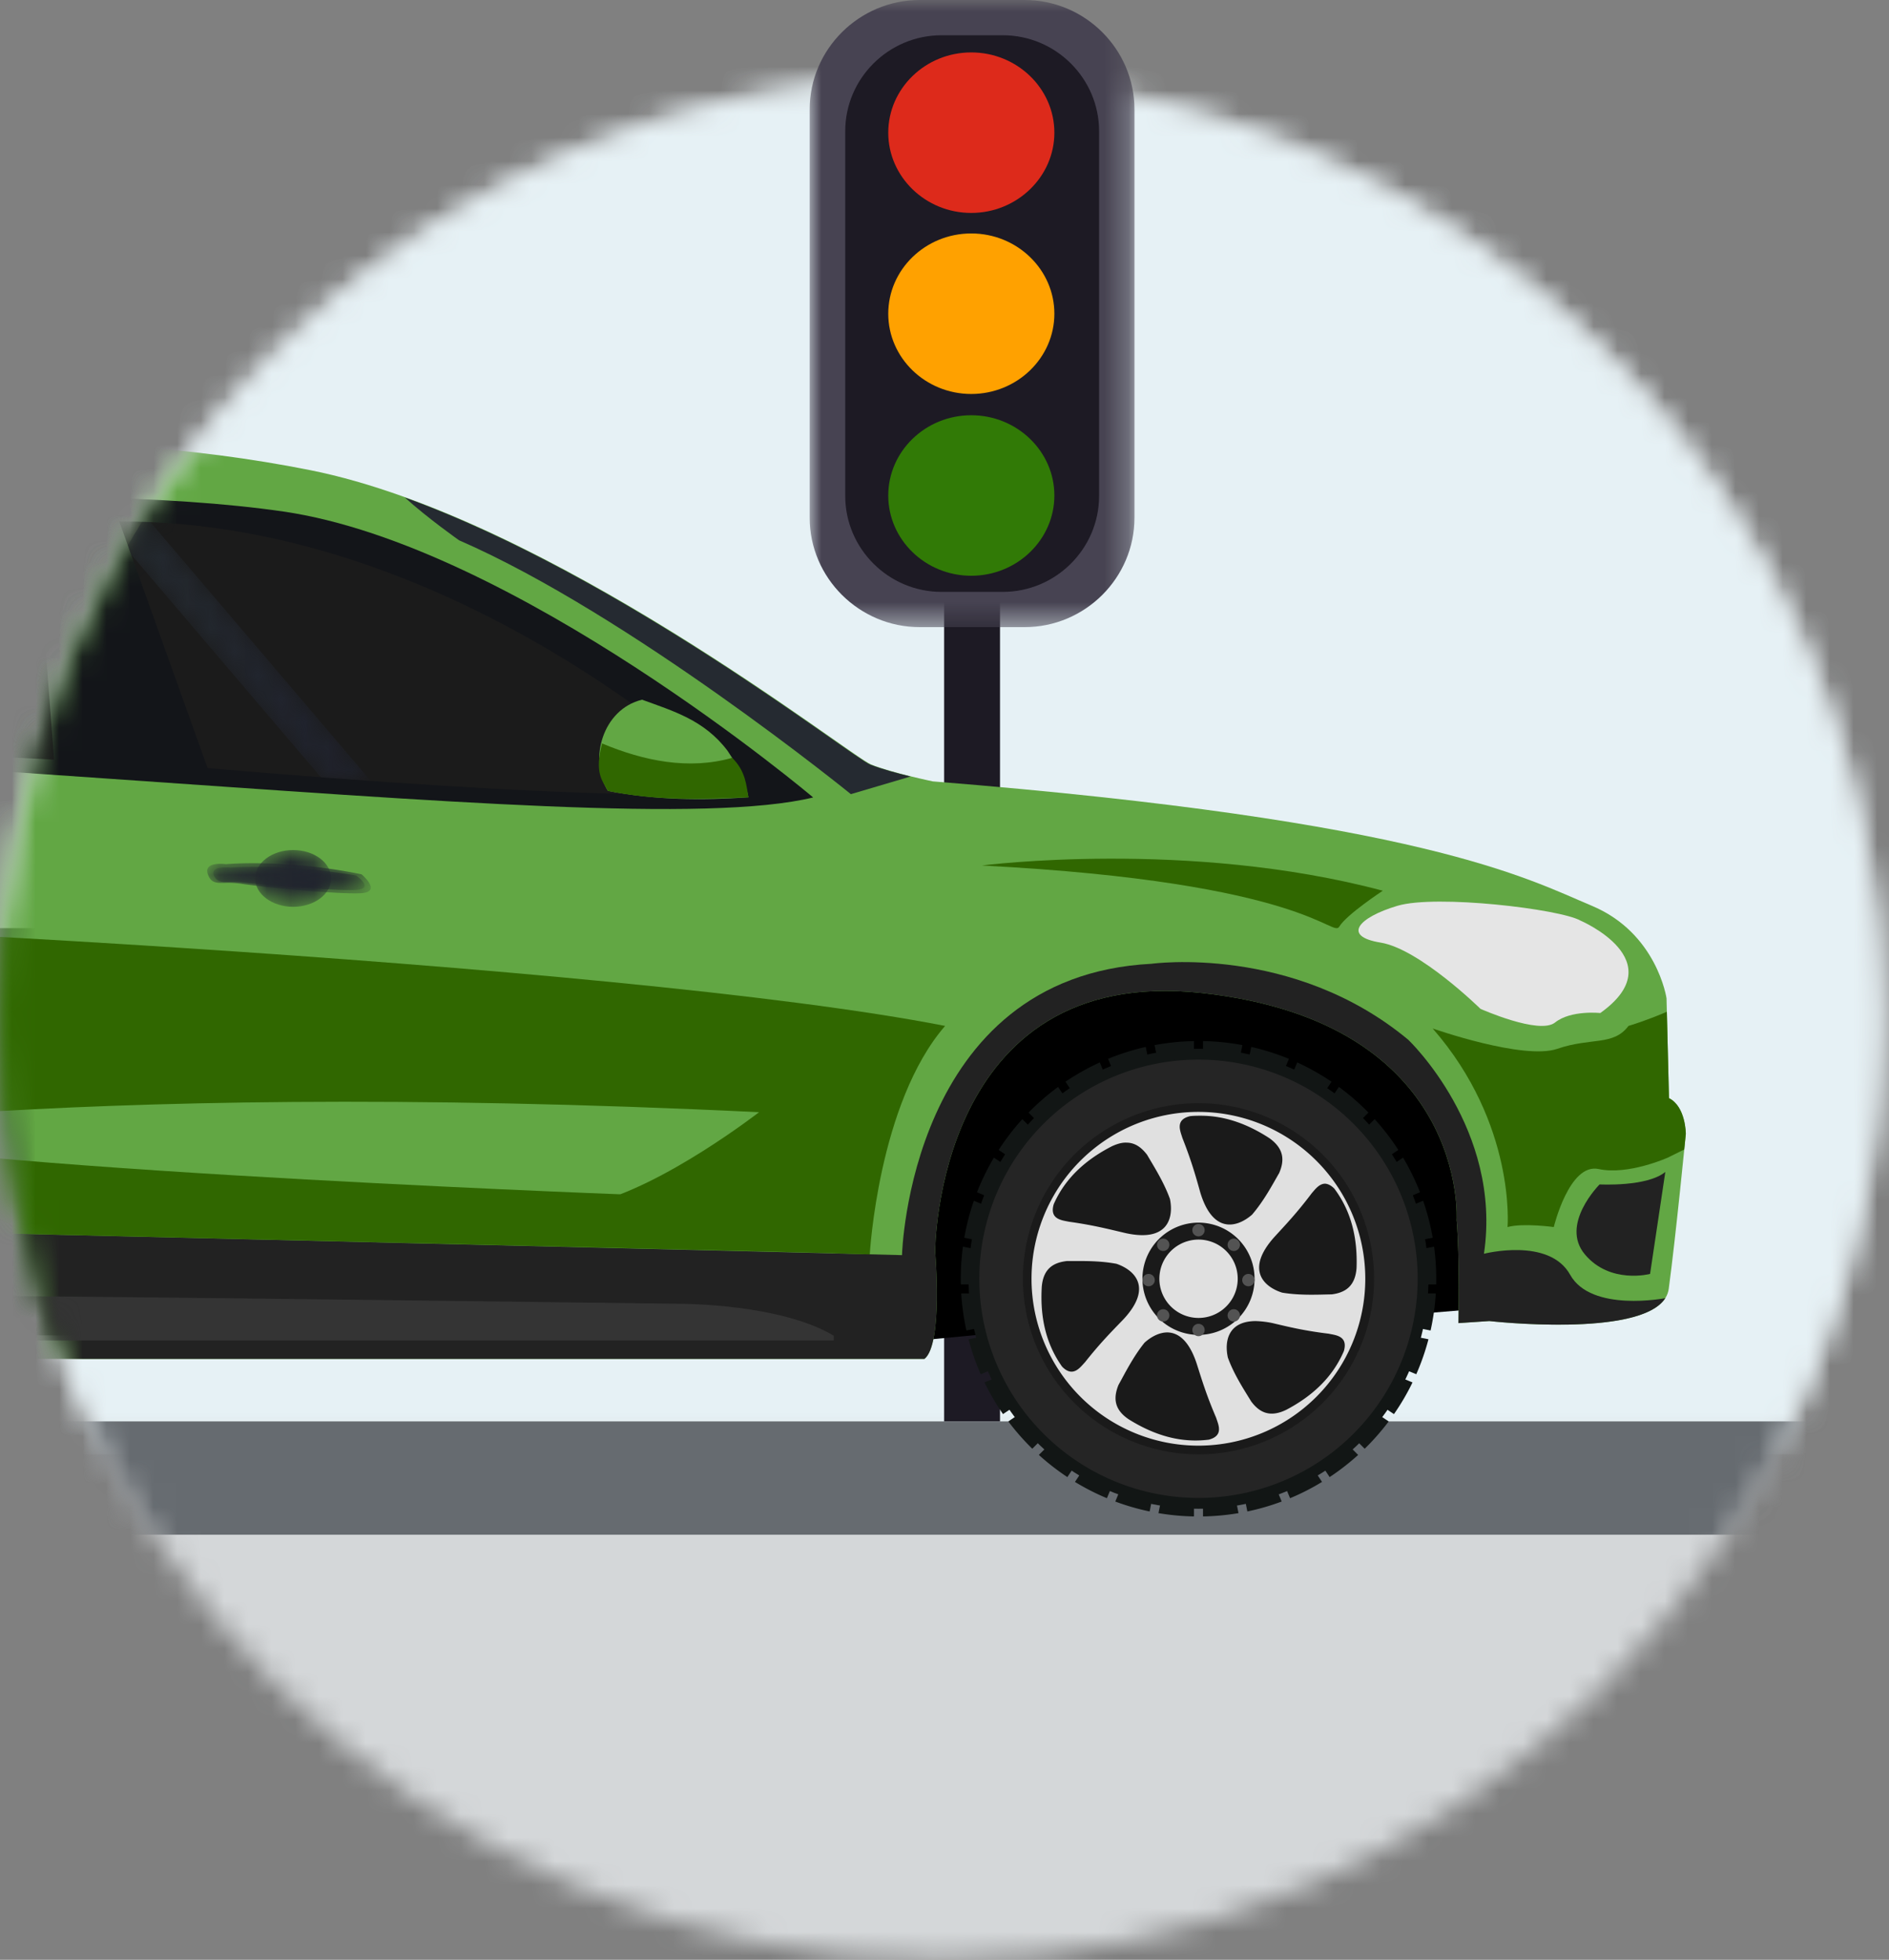
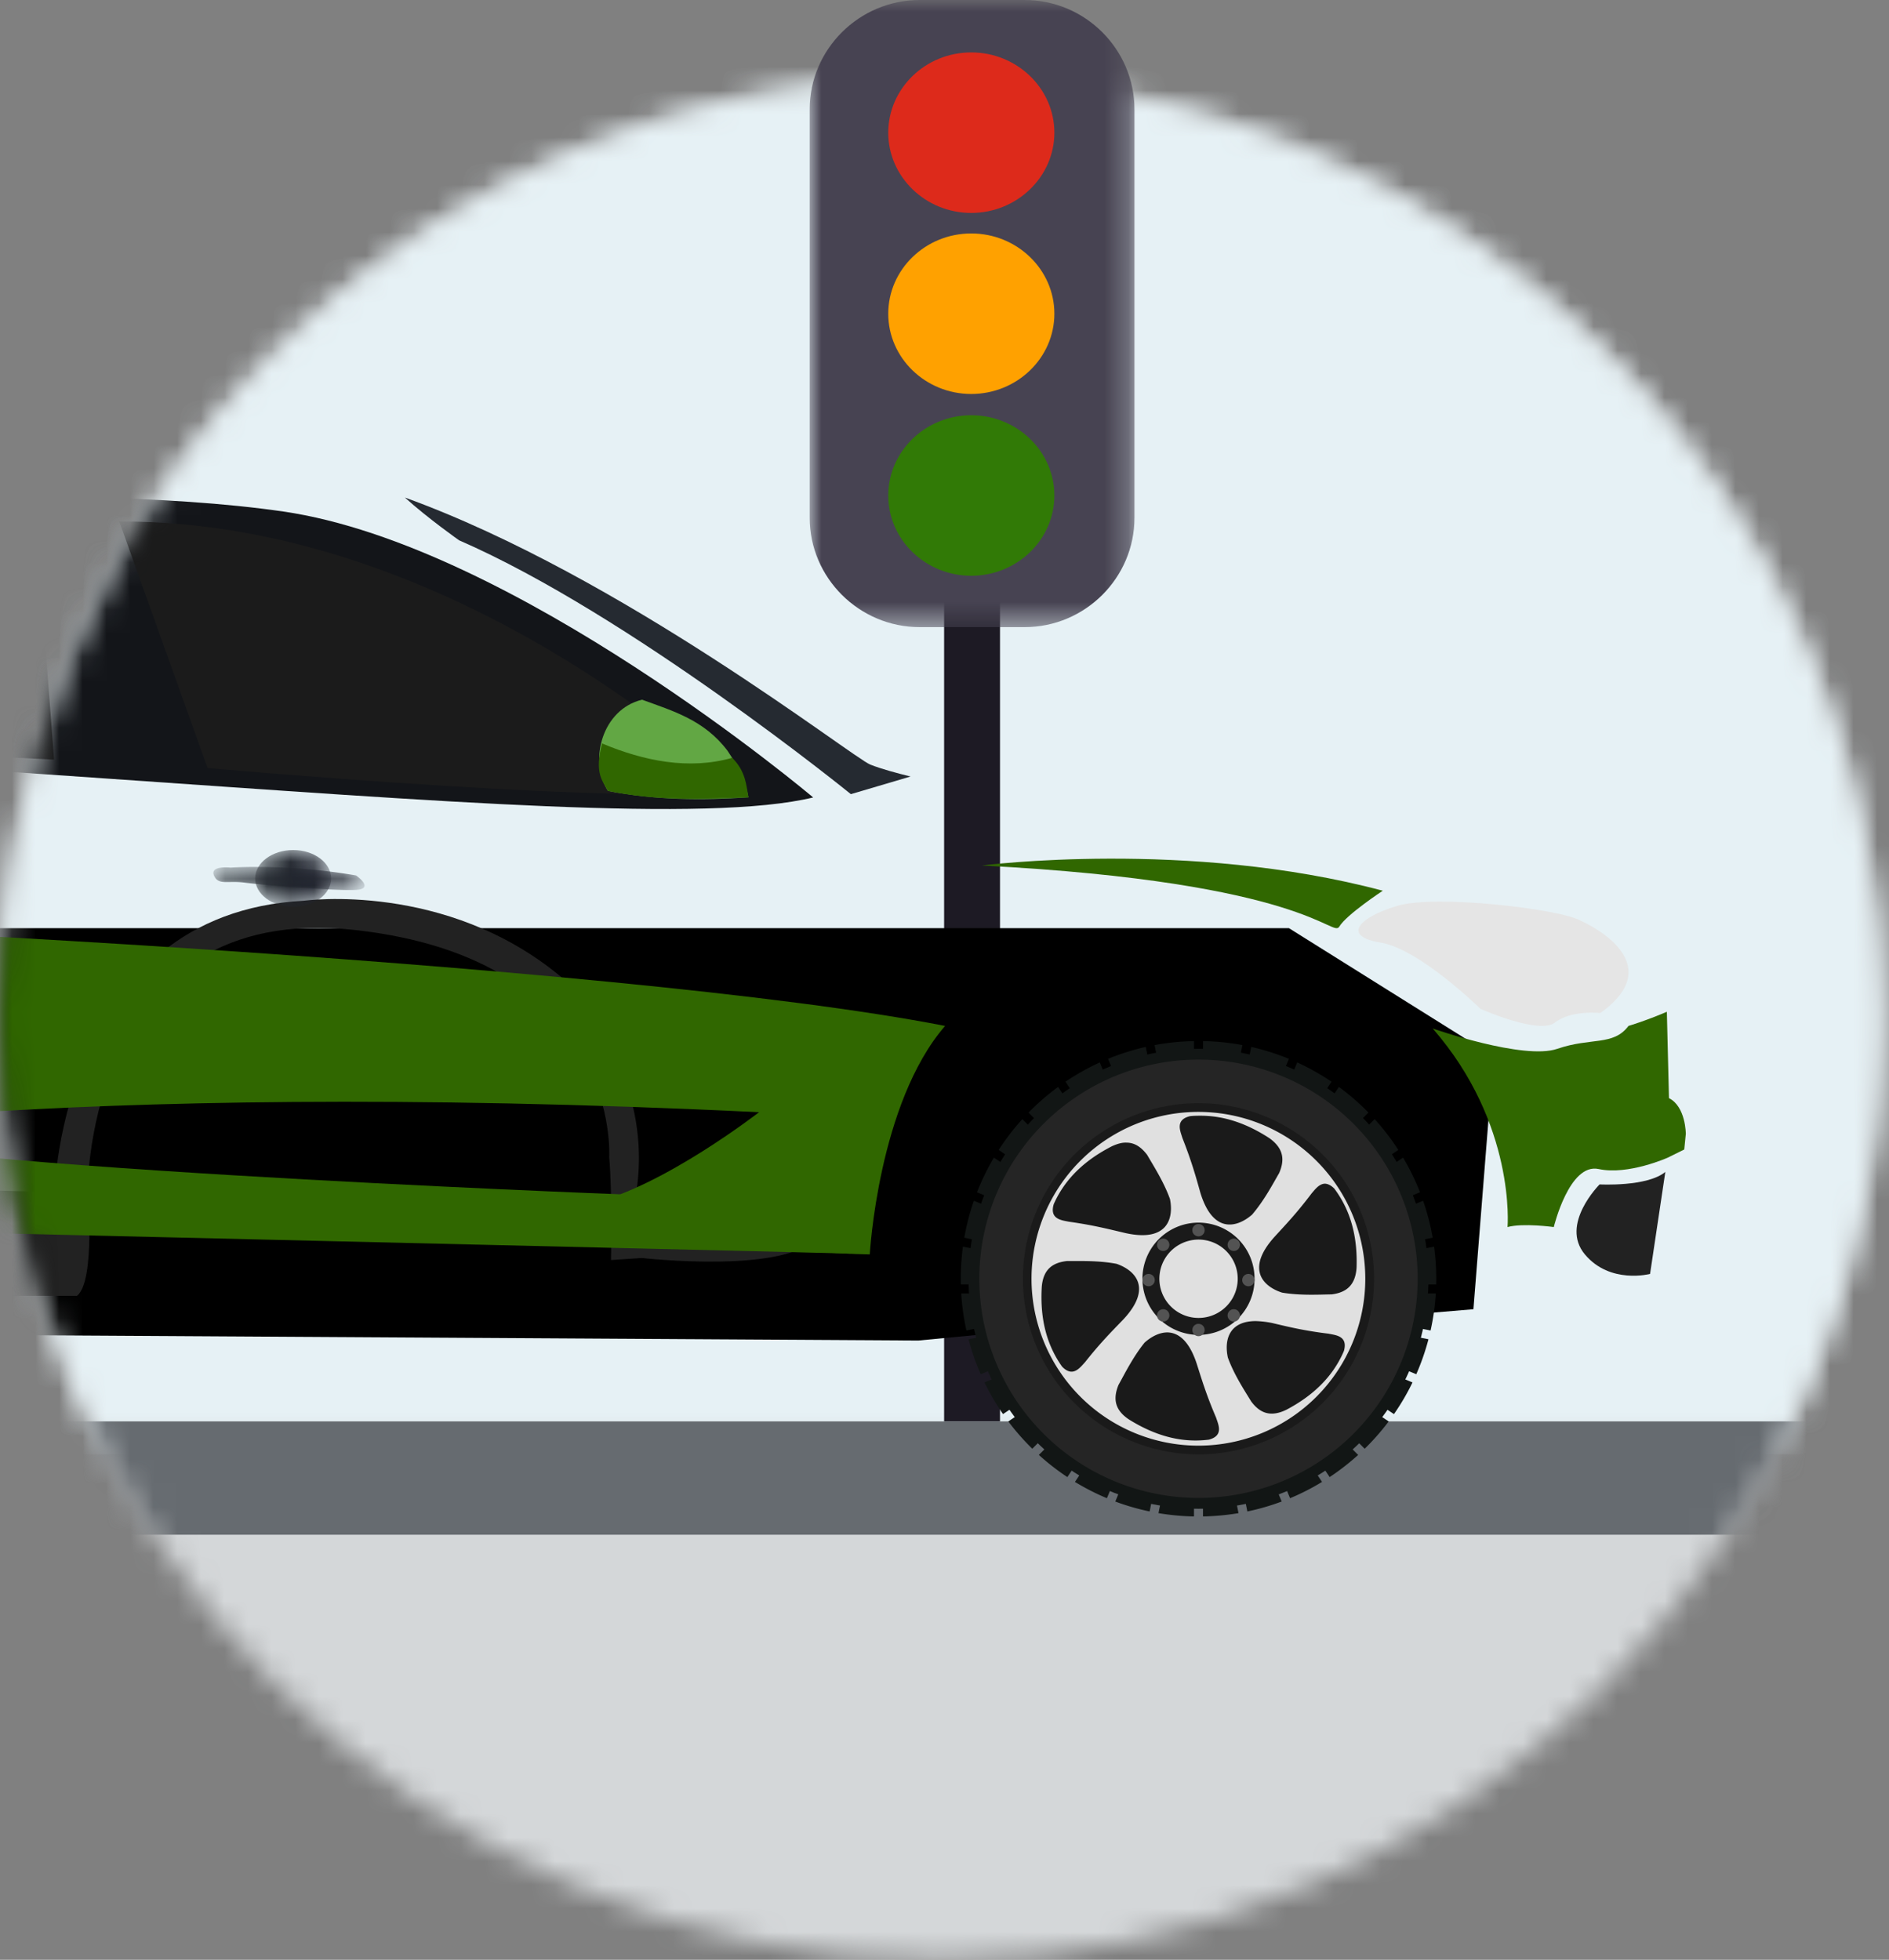
<svg xmlns="http://www.w3.org/2000/svg" xmlns:xlink="http://www.w3.org/1999/xlink" width="80" height="83" viewBox="0 0 80 83">
  <rect x="0" y="0" width="80" height="83" fill="#808080" stroke="none" />
  <defs>
    <path d="M0 39.84c0 22.003 17.837 39.84 39.84 39.84 22.003 0 39.84-17.837 39.84-39.84C79.68 17.837 61.843 0 39.84 0 17.837 0 0 17.837 0 39.84z" id="a" />
    <path d="M0 39.84c0 6.39 1.507 12.429 4.182 17.781h71.316A39.66 39.66 0 0 0 79.68 39.84C79.68 17.837 61.843 0 39.84 0 17.837 0 0 17.837 0 39.84z" id="c" />
    <path d="M0 39.84c0 22.003 17.837 39.84 39.84 39.84 22.003 0 39.84-17.837 39.84-39.84C79.68 17.837 61.843 0 39.84 0 17.837 0 0 17.837 0 39.84z" id="e" />
    <path d="m0 .997.135.38 8.038 9.44c.666.05 1.377.103 2.118.155L.96.013C.841.008.722.003.602 0 .396.33.196.661 0 .997" id="g" />
    <path d="M0 1.203c0 .664.721 1.202 1.61 1.202.89 0 1.61-.538 1.61-1.202C3.22.539 2.5 0 1.61 0 .721 0 0 .539 0 1.203" id="j" />
-     <path d="M.791.04S-.174-.095.028.47C.163.848.387.84.76.833a3.67 3.67 0 0 1 .682.037c.808.133 4.223.465 5.098.399.876-.067 0-.797 0-.797A23.05 23.05 0 0 0 1.953 0C1.223 0 .79.04.79.04" id="m" />
    <path d="M.731.03S-.16-.072.025.363C.15.652.358.646.705.64c.172-.003.379-.006.629.028.747.102 3.9.358 4.709.306.81-.05 0-.612 0-.612A25.42 25.42 0 0 0 1.803 0C1.128 0 .731.03.731.03" id="p" />
    <path d="M0 39.84c0 22.003 17.837 39.84 39.84 39.84 22.003 0 39.84-17.837 39.84-39.84C79.68 17.837 61.843 0 39.84 0 17.837 0 0 17.837 0 39.84" id="s" />
    <path d="M0 39.84c0 22.003 17.837 39.84 39.84 39.84 22.003 0 39.84-17.837 39.84-39.84C79.68 17.837 61.843 0 39.84 0 17.837 0 0 17.837 0 39.84" id="u" />
    <path id="w" d="M0 0h13.756v26.56H0z" />
    <linearGradient x1="99.998%" y1="49.936%" x2="-3.523%" y2="49.936%" id="h">
      <stop stop-color="#1F212D" offset="0%" />
      <stop stop-color="#242A2F" offset="100%" />
    </linearGradient>
    <linearGradient x1="100.01%" y1="49.991%" x2=".004%" y2="49.991%" id="k">
      <stop stop-color="#1F212D" offset="0%" />
      <stop stop-color="#242A2F" offset="100%" />
    </linearGradient>
    <linearGradient x1="100%" y1="49.974%" x2=".004%" y2="49.974%" id="n">
      <stop stop-color="#1F212D" offset="0%" />
      <stop stop-color="#242A2F" offset="100%" />
    </linearGradient>
    <linearGradient x1="100.005%" y1="50.011%" x2=".005%" y2="50.011%" id="q">
      <stop stop-color="#1F212D" offset="0%" />
      <stop stop-color="#242A2F" offset="100%" />
    </linearGradient>
  </defs>
  <g fill="none" fill-rule="evenodd">
    <g transform="translate(0 3.32)">
      <mask id="b" fill="#fff">
        <use xlink:href="#a" />
      </mask>
      <path fill="#D4D7D9" mask="url(#b)" d="M-.652 80.332h80.984V-.653H-.652z" />
    </g>
    <g transform="translate(0 3.32)">
      <mask id="d" fill="#fff">
        <use xlink:href="#c" />
      </mask>
      <path fill="#E6F1F5" mask="url(#d)" d="M-.652 58.273h80.985V-.653H-.652z" />
    </g>
    <path fill="#1D1A24" d="M39.984 60.198h2.367V19.67h-2.367z" />
    <g transform="translate(0 3.32)">
      <mask id="f" fill="#fff">
        <use xlink:href="#e" />
      </mask>
      <path fill="#666B70" mask="url(#f)" d="M-2.893 61.677h88.537v-4.799H-2.893z" />
      <path fill="#000" mask="url(#f)" d="m62.4 52.127-2.834.238-17.118.749-3.557.339-51.268-.304-23.537-1.022-2.582-8.426 8.2-7.713h84.882l8.665 5.426z" />
-       <path d="M-47.224 41.941s1.603-.712 1.247-2.67c-.357-1.96.178-3.741.178-3.741s.178-2.138-.446-4.81c-.623-2.67 1.158-3.383 1.158-3.383.535-.89 7.362-6.35 7.362-6.35s-4.096-1.306-1.365-2.137c2.73-.831 13.654-2.256 13.654-2.256 16.859-1.306 28.494-2.018 38.585 0 10.092 2.018 22.855 12.11 23.746 12.466.89.356 2.612.713 2.612.713 20.776 1.662 25.15 4.111 27.91 5.269 2.76 1.157 3.161 3.917 3.161 3.917l.105 4.23c.712.355.712 1.513.712 1.513s-.426 4.363-.723 6.56c-.296 2.197-7.598 1.365-7.598 1.365l-1.309.088s.06-2.784-.077-4.362c0 0 .535-8.371-10.775-9.617-11.31-1.247-11.31 10.953-11.31 10.953s.341 3.918-.453 4.541h-50.979c-1.78 0-1.602-1.647-1.602-1.647.045-4.348-.558-6.147-1.44-7.97-1.808-3.74-7.538-6.351-13.177-4.986-9.163 2.218-7.065 11.487-6.976 12.2.09.711-.475.975-.475.975l-.326-.02s-7.214-1.134-9.35-2.024c-2.138-.891-2.495-1.336-3.207-4.81-.712-3.472 1.158-4.007 1.158-4.007" fill="#62A744" mask="url(#f)" />
-       <path d="M-48.382 45.949c-.337-1.646-.095-2.632.254-3.214-.014.05-.837 3.247 11.65 3.66 0 0 1.721-8.64 10.27-8.461 0 0 8.016-.356 11.043 3.74 3.028 4.097 2.672 6.946 2.672 6.946s46.538 1.098 50.693 1.217c0 0 .297-11.813 10.567-12.34 0 0 5.996-.838 10.873 3.218 0 0 3.988 3.78 3.206 9.063 0 0 2.761-.712 3.651.89.89 1.603 4.03.99 4.03.99-1.08 1.694-7.453.97-7.453.97l-1.309.087s.06-2.785-.076-4.362c0 0 .534-8.37-10.776-9.617-11.31-1.247-11.31 10.953-11.31 10.953s.342 3.917-.452 4.541h-50.98c-1.78 0-1.603-1.647-1.603-1.647.046-4.349-.557-6.147-1.438-7.97-1.808-3.74-7.539-6.351-13.179-4.986-9.162 2.218-7.064 11.486-6.974 12.199.088.712-.475.977-.475.977l-.328-.022s-7.213-1.133-9.35-2.023c-2.137-.89-2.493-1.336-3.206-4.81" fill="#222" mask="url(#f)" />
-       <path d="M-11.211 53.453c1.469-.445 6.18-1.84 7.75-1.892 1.87-.063 32.362.338 32.362.338s4.155 0 6.411 1.351v.203" fill="#343434" mask="url(#f)" />
+       <path d="M-48.382 45.949s46.538 1.098 50.693 1.217c0 0 .297-11.813 10.567-12.34 0 0 5.996-.838 10.873 3.218 0 0 3.988 3.78 3.206 9.063 0 0 2.761-.712 3.651.89.89 1.603 4.03.99 4.03.99-1.08 1.694-7.453.97-7.453.97l-1.309.087s.06-2.785-.076-4.362c0 0 .534-8.37-10.776-9.617-11.31-1.247-11.31 10.953-11.31 10.953s.342 3.917-.452 4.541h-50.98c-1.78 0-1.603-1.647-1.603-1.647.046-4.349-.557-6.147-1.438-7.97-1.808-3.74-7.539-6.351-13.179-4.986-9.162 2.218-7.064 11.486-6.974 12.199.088.712-.475.977-.475.977l-.328-.022s-7.213-1.133-9.35-2.023c-2.137-.89-2.493-1.336-3.206-4.81" fill="#222" mask="url(#f)" />
      <path d="M40.026 40.129c-13.817-2.704-52.403-4.6-60.372-4.55l1.32 2.623s4.868 1.188 6.649 6.768c0 0 14.247-2.655 44.523-1.187 0 0-4.05 3.146-7.077 3.858 0 0 4.99 2.023 11.766 2.165 0 0 .356-6.405 3.19-9.677" fill="#306700" mask="url(#f)" />
      <path d="M26.27 47.26s-32.22-1.215-34.78-2.82c0 0-3.068.33-3.867.53l1.177 3.681s45.07 1.056 47.235 1.122c0 0-9.825-1.528-9.766-2.512M58.562 34.403s-1.543 1.015-1.84 1.517c-.297.502-1.366-1.873-15.138-2.585 0 0 8.727-1.129 16.978 1.068" fill="#306700" mask="url(#f)" />
      <path d="m70.527 46.312-.646 4.32s-1.692.448-2.76-.826c-1.07-1.275.623-2.965.623-2.965s2.011.111 2.783-.529" fill="#222" mask="url(#f)" />
      <path d="M65.954 41.098c1.434-.493 2.369-.11 3.014-.97 0 0 .692-.201 1.624-.598l.09 3.658c.713.356.713 1.514.713 1.514l-.066.66c-.415.208-.698.345-.698.345s-1.68.754-2.927.483c-1.246-.27-1.9 2.457-1.9 2.457s-1.305-.18-1.959 0c0 0 .368-4.355-3.17-8.41 0 0 3.846 1.354 5.28.861" fill="#306700" mask="url(#f)" />
      <path d="M41.018 50.837c0 5.38 4.36 9.74 9.739 9.74 5.379 0 9.74-4.36 9.74-9.74 0-5.379-4.361-9.739-9.74-9.739-5.379 0-9.74 4.36-9.74 9.74" fill="#121615" mask="url(#f)" />
      <path d="M50.566 42.225c-.472.01-.934.059-1.385.143l-.284-1.427c.543-.101 1.1-.159 1.669-.17v1.454zM55.583 43.7a8.628 8.628 0 0 0-1.204-.68l.558-1.345c.508.232.994.506 1.454.817l-.808 1.209zM52.332 42.367a8.718 8.718 0 0 0-1.384-.142v-1.454c.569.01 1.126.068 1.668.17l-.284 1.426zM54.03 42.867a8.559 8.559 0 0 0-1.324-.422l.284-1.427c.55.125 1.084.295 1.596.505l-.557 1.344zM59.22 45.382l-1.209.808a8.626 8.626 0 0 0-.824-1.084l1.03-1.03c.37.406.704.843 1.003 1.306M59.248 49.383a8.536 8.536 0 0 0-.325-1.292l1.346-.558c.176.505.313 1.028.406 1.566l-1.427.284zM58.794 47.731a8.556 8.556 0 0 0-.584-1.215l1.211-.809c.277.466.517.956.717 1.467l-1.344.557zM43.304 46.516c-.225.388-.42.793-.584 1.216l-1.344-.558c.2-.51.44-1 .716-1.467l1.212.81zM57.6 56.069l1.212.81c-.31.411-.65.798-1.017 1.157l-1.028-1.029c.3-.292.578-.605.833-.938M43.914 56.069c.255.332.533.646.832.938l-1.028 1.028c-.367-.359-.707-.745-1.016-1.157l1.212-.81zM59.371 50.837c0-.364-.023-.724-.067-1.076l1.43-.284a10.215 10.215 0 0 1 .088 1.6h-1.454l.003-.24M46.577 41.675l.557 1.346c-.42.195-.823.423-1.203.68l-.808-1.21c.459-.31.945-.583 1.454-.816M48.807 42.445a8.582 8.582 0 0 0-1.323.422l-.557-1.343a9.948 9.948 0 0 1 1.597-.506l.283 1.427zM59.159 52.744c.094-.418.159-.848.19-1.286h1.457c-.033.535-.107 1.06-.22 1.57l-1.427-.284zM44.326 45.107c-.302.338-.577.7-.823 1.083l-1.21-.808c.299-.463.635-.899 1.003-1.305l1.03 1.03zM41.244 47.533l1.346.558c-.14.417-.25.85-.324 1.292l-1.428-.283c.094-.539.23-1.061.406-1.567M42.165 51.458c.031.438.095.868.19 1.285l-1.427.284a10.077 10.077 0 0 1-.22-1.57h1.457zM46.334 58.23c.352.211.72.397 1.101.557l-.557 1.344c-.47-.197-.922-.428-1.353-.69l.809-1.211zM43.04 54.67c.19.38.407.744.648 1.09l-1.21.808a10.106 10.106 0 0 1-.784-1.34l1.347-.559zM45.026 57.268c.309.275.638.529.985.758l-.808 1.21c-.426-.283-.83-.596-1.207-.939l1.03-1.03zM42.448 53.114c.114.416.258.82.43 1.21l-1.344.556a9.899 9.899 0 0 1-.516-1.482l1.43-.284zM56.927 44.827a8.629 8.629 0 0 0-1.033-.905l.808-1.21c.448.328.866.691 1.253 1.086l-1.028 1.029zM45.62 43.922a8.693 8.693 0 0 0-1.033.905L43.558 43.8c.387-.396.806-.76 1.253-1.087l.809 1.21zM40.78 49.477l1.43.284a8.593 8.593 0 0 0-.064 1.315h-1.455l-.002-.239c0-.461.032-.915.091-1.36M55.503 58.026c.346-.229.676-.482.985-.758l1.03 1.03c-.378.342-.781.655-1.207.938l-.808-1.21zM58.636 54.324c.172-.39.316-.793.43-1.21l1.43.285a9.968 9.968 0 0 1-.516 1.481l-1.344-.556zM47.79 58.927c.382.14.777.253 1.181.338l-.283 1.427a9.993 9.993 0 0 1-1.455-.42l.558-1.345zM57.826 55.76c.241-.345.458-.71.647-1.09l1.347.557c-.227.47-.49.917-.785 1.342l-1.21-.808zM54.078 58.787c.382-.16.75-.346 1.102-.557l.809 1.21c-.431.264-.884.495-1.354.691l-.557-1.344zM52.542 59.266a8.505 8.505 0 0 0 1.18-.34l.558 1.345c-.47.176-.955.317-1.454.421l-.284-1.426zM49.346 59.336c.398.065.805.104 1.22.113v1.454a10.186 10.186 0 0 1-1.504-.14l.284-1.427zM50.948 59.449c.414-.01.821-.048 1.219-.113l.284 1.427c-.49.083-.992.13-1.503.14v-1.454z" fill="#121615" mask="url(#f)" />
      <path d="M41.475 50.837a9.282 9.282 0 0 0 9.282 9.282 9.282 9.282 0 1 0 0-18.564 9.282 9.282 0 0 0-9.282 9.282" fill="#252525" mask="url(#f)" />
      <path d="M43.321 50.837a7.436 7.436 0 1 0 14.872 0 7.436 7.436 0 0 0-14.872 0" fill="#1A1A1A" mask="url(#f)" />
      <path d="M48.567 50.837a2.19 2.19 0 1 0 4.38 0 2.19 2.19 0 0 0-4.38 0" fill="#535353" mask="url(#f)" />
      <path d="M49.44 53.109c-.353 0-.696.19-.968.434-.489.606-.842 1.321-1.104 1.792-.217.534-.2 1.04.452 1.466 1.05.652 2.163 1.004 3.376.85.642-.172.398-.642.307-.931-.416-.969-.606-1.611-.823-2.29-.326-.987-.788-1.313-1.24-1.321m3.765-.48c-1.195-.009-1.358.85-1.204 1.547.262.724.706 1.394.987 1.856.343.461.787.697 1.492.352 1.095-.579 1.955-1.366 2.435-2.488.181-.643-.353-.67-.652-.733-1.04-.127-1.7-.29-2.389-.453a4.052 4.052 0 0 0-.67-.08m-7.447-2.544h-.57c-.57.063-1.005.317-1.068 1.095-.073 1.24.154 2.38.86 3.376.461.48.76.036.968-.181.652-.824 1.131-1.304 1.62-1.81 1.258-1.34.507-2.09-.281-2.362-.525-.1-1.068-.118-1.53-.118M56.12 46.81c-.254 0-.435.254-.57.408-.634.841-1.104 1.33-1.584 1.855-1.222 1.366-.462 2.099.335 2.352.76.127 1.565.081 2.1.073.57-.073.995-.344 1.05-1.122.044-1.24-.21-2.38-.942-3.357-.145-.145-.272-.2-.39-.209m-8.416-1.738c-.18-.008-.38.046-.615.154-1.095.561-1.973 1.34-2.462 2.453-.19.642.344.679.643.742 1.04.145 1.693.317 2.39.48 1.791.398 2.054-.625 1.89-1.44-.262-.732-.696-1.402-.968-1.873-.235-.307-.506-.516-.878-.516m3.15-1.14c-.154 0-.3 0-.452.018-.653.154-.408.643-.326.924.389.986.57 1.638.76 2.316.534 1.756 1.556 1.485 2.19.932.506-.588.877-1.294 1.149-1.764.226-.525.217-1.023-.416-1.476-.905-.588-1.865-.95-2.905-.95m-.1-.162a7.067 7.067 0 1 1 0 14.135 7.071 7.071 0 0 1-7.068-7.068 7.066 7.066 0 0 1 7.068-7.067" fill="#E0E0E0" mask="url(#f)" />
      <path d="M50.759 49.178a1.659 1.659 0 1 0 0 3.318 1.659 1.659 0 0 0 0-3.318m0-.718a2.373 2.373 0 0 1 2.372 2.377 2.372 2.372 0 0 1-2.372 2.376 2.376 2.376 0 1 1 0-4.753" fill="#1A1A1A" mask="url(#f)" />
      <path d="M50.496 48.78a.261.261 0 1 0 .522 0 .261.261 0 0 0-.522 0M50.496 53.007a.261.261 0 1 0 .522 0 .261.261 0 0 0-.522 0M52.87 50.632a.261.261 0 1 0 0 .522.261.261 0 0 0 0-.522M48.644 50.632a.261.261 0 1 0 0 .522.261.261 0 0 0 0-.522M52.066 49.214a.26.26 0 1 0 .37.37.26.26 0 1 0-.37-.37M49.078 52.203a.26.26 0 1 0 .369.37.26.26 0 1 0-.37-.37M49.447 49.214a.26.26 0 1 1-.369.37.26.26 0 1 1 .37-.37M52.436 52.203a.26.26 0 1 1-.37.37.26.26 0 1 1 .37-.37" fill="#535353" mask="url(#f)" />
      <path d="M36.035 30.313s-9.362-7.604-16.593-10.751c0 0-1.318-.927-2.295-1.811 9.171 3.319 18.935 11 19.71 11.31.463.185 1.152.37 1.706.505l-2.528.747z" fill="#252A31" mask="url(#f)" />
      <path d="M66.927 35.665s3.962 1.692.846 3.918c0 0-1.246-.134-1.914.4-.668.535-3.161-.578-3.161-.578s-2.582-2.538-4.23-2.805c-1.647-.267-.934-1.068.713-1.558s6.886.138 7.746.623" fill="#E5E5E5" mask="url(#f)" />
      <path d="M34.438 30.453s-12.646-10.686-22.441-12.11c-9.796-1.426-27.25 0-27.25 0s-8.016.088-12.825 2.76c0 0-3.384 1.472-3.325 2.978 0 0 .238 1.394 1.098 2.07.832.654 4.433.99 4.433.99s2.958.51 5.186.64c1.639.097 12.29.98 12.29.98s8.15.564 12.912.891c14.243.98 25.47 1.88 29.922.801" fill="#131519" mask="url(#f)" />
      <path d="M31.232 30.097S19.612 18.72 5.051 18.765l3.74 10.442s18.968 1.692 22.441.89M1.517 18.766 2.29 28.85s-20.839-.98-21.462-1.425l3.562-8.015s7.24-.904 17.127-.645" fill="#1B1B1B" mask="url(#f)" />
    </g>
    <g transform="translate(5.413 22.1)">
      <mask id="i" fill="#fff">
        <use xlink:href="#g" />
      </mask>
-       <path d="m0 .997.135.38 8.038 9.44c.666.05 1.377.103 2.118.155L.96.013C.841.008.722.003.602 0 .396.33.196.661 0 .997" fill="url(#h)" mask="url(#i)" />
    </g>
    <g transform="translate(10.805 36)">
      <mask id="l" fill="#fff">
        <use xlink:href="#j" />
      </mask>
      <path d="M0 1.203c0 .664.721 1.202 1.61 1.202.89 0 1.61-.538 1.61-1.202C3.22.539 2.5 0 1.61 0 .721 0 0 .539 0 1.203" fill="url(#k)" mask="url(#l)" />
    </g>
    <g transform="translate(8.774 36.557)">
      <mask id="o" fill="#fff">
        <use xlink:href="#m" />
      </mask>
      <path d="M.791.04S-.174-.095.028.47C.163.848.387.84.76.833a3.67 3.67 0 0 1 .682.037c.808.133 4.223.465 5.098.399.876-.067 0-.797 0-.797A23.05 23.05 0 0 0 1.953 0C1.223 0 .79.04.79.04" fill="url(#n)" mask="url(#o)" />
    </g>
    <g transform="translate(9.037 36.714)">
      <mask id="r" fill="#fff">
        <use xlink:href="#p" />
      </mask>
      <path d="M.731.03S-.16-.072.025.363C.15.652.358.646.705.64c.172-.003.379-.006.629.028.747.102 3.9.358 4.709.306.81-.05 0-.612 0-.612A25.42 25.42 0 0 0 1.803 0C1.128 0 .731.03.731.03" fill="url(#q)" mask="url(#r)" />
    </g>
    <g transform="translate(0 3.32)">
      <mask id="t" fill="#fff">
        <use xlink:href="#s" />
      </mask>
      <path d="M31.697 30.446c-.113-.553-.249-1.027-.882-1.965-.982-1.31-2.326-1.694-3.624-2.168-1.683.407-2.27 2.563-1.446 3.862 2.021.395 3.998.406 5.952.271" fill="#62A744" mask="url(#t)" />
    </g>
    <g transform="translate(0 3.32)">
      <mask id="v" fill="#fff">
        <use xlink:href="#u" />
      </mask>
      <path d="M31.697 30.446c-.09-.497-.113-1.106-.69-1.671-1.829.52-3.737.135-5.51-.61-.328 1.254.011 1.57.248 2.01 2.078.429 4.02.35 5.952.271" fill="#306700" mask="url(#v)" />
    </g>
    <g>
      <g transform="translate(34.29)">
        <mask id="x" fill="#fff">
          <use xlink:href="#w" />
        </mask>
        <path d="M4.659 0h4.445c2.558 0 4.652 2.085 4.652 4.635v17.29c0 2.55-2.094 4.635-4.652 4.635H4.66C2.1 26.56 0 24.474 0 21.925V4.635C0 2.085 2.1 0 4.659 0" fill="#474352" mask="url(#x)" />
      </g>
-       <path d="M39.873 1.493h2.597c2.242 0 4.077 1.828 4.077 4.062v15.45c0 2.233-1.835 4.062-4.077 4.062h-2.597c-2.243 0-4.077-1.83-4.077-4.063V5.555c0-2.234 1.834-4.062 4.077-4.062" fill="#1D1A24" />
      <path d="M41.133 9.018c1.938 0 3.52-1.531 3.52-3.399 0-1.873-1.582-3.399-3.52-3.399-1.939 0-3.515 1.526-3.515 3.4 0 1.867 1.576 3.398 3.515 3.398" fill="#DD2A1B" />
      <path d="M41.133 16.685c1.938 0 3.52-1.526 3.52-3.399s-1.582-3.399-3.52-3.399c-1.939 0-3.515 1.526-3.515 3.4 0 1.872 1.576 3.398 3.515 3.398" fill="#FFA100" />
      <path d="M41.133 24.384c1.938 0 3.52-1.526 3.52-3.399s-1.582-3.399-3.52-3.399c-1.939 0-3.515 1.526-3.515 3.4 0 1.872 1.576 3.398 3.515 3.398" fill="#317A06" />
    </g>
  </g>
</svg>